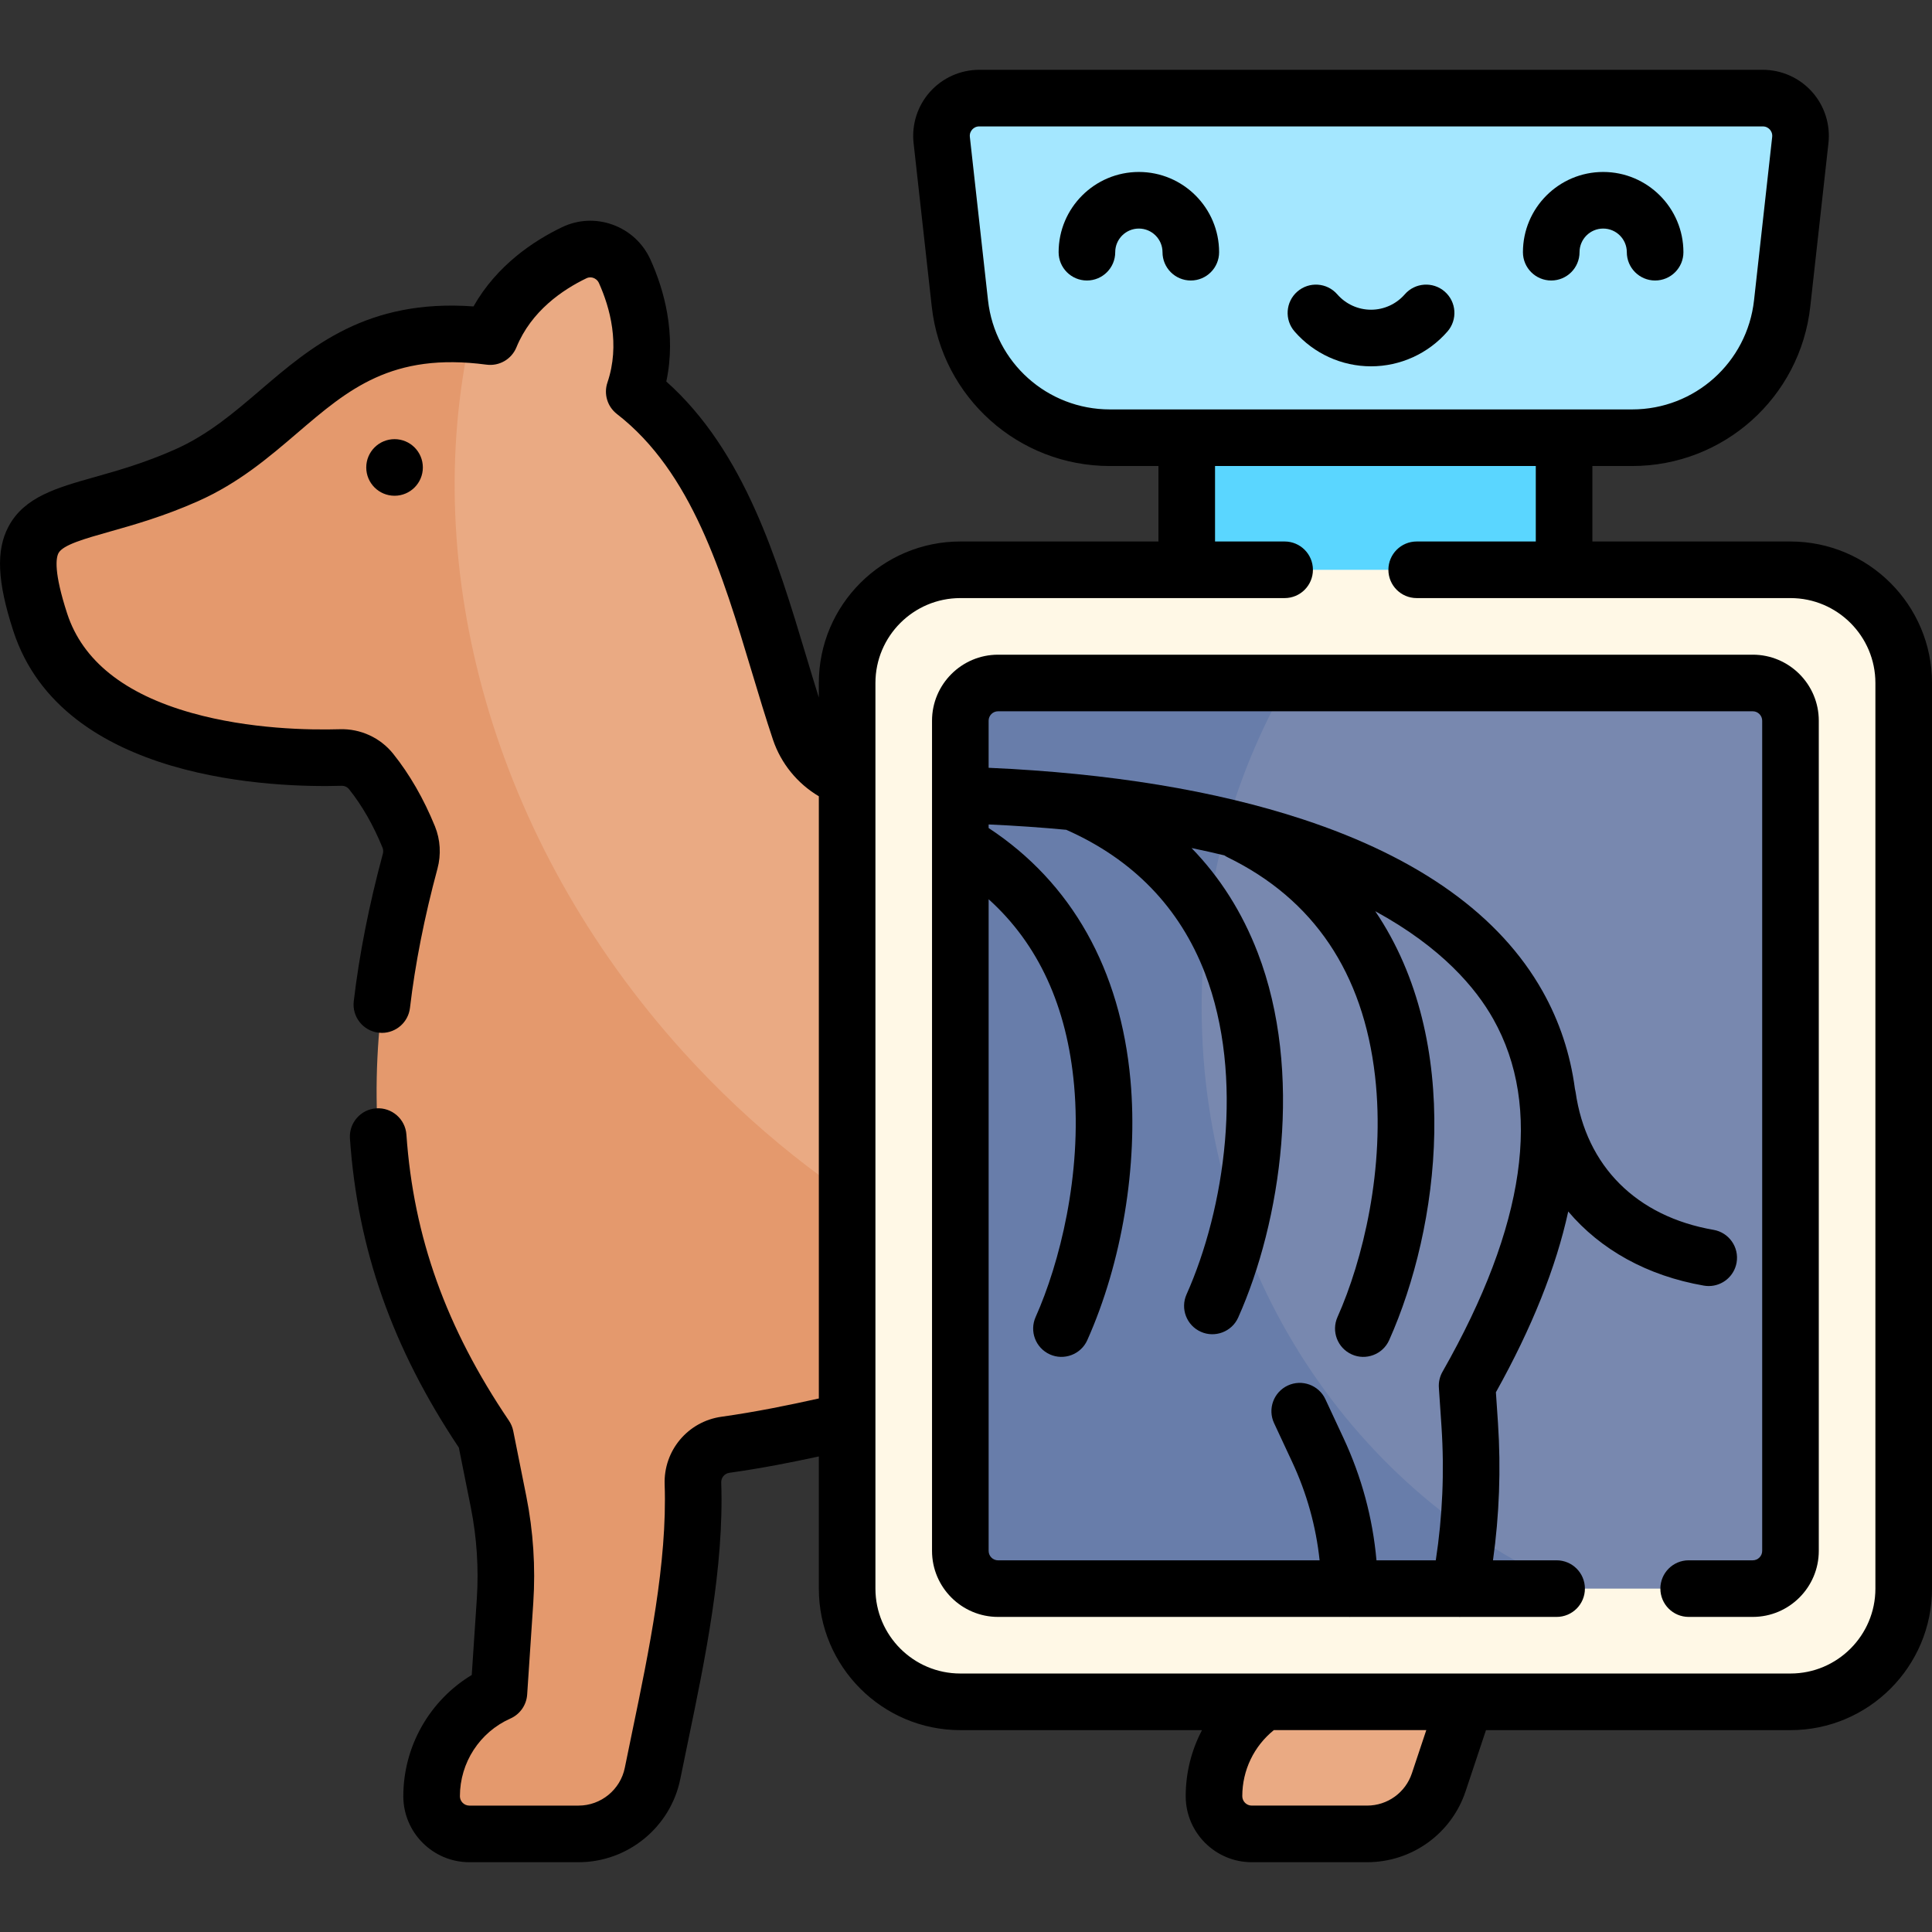
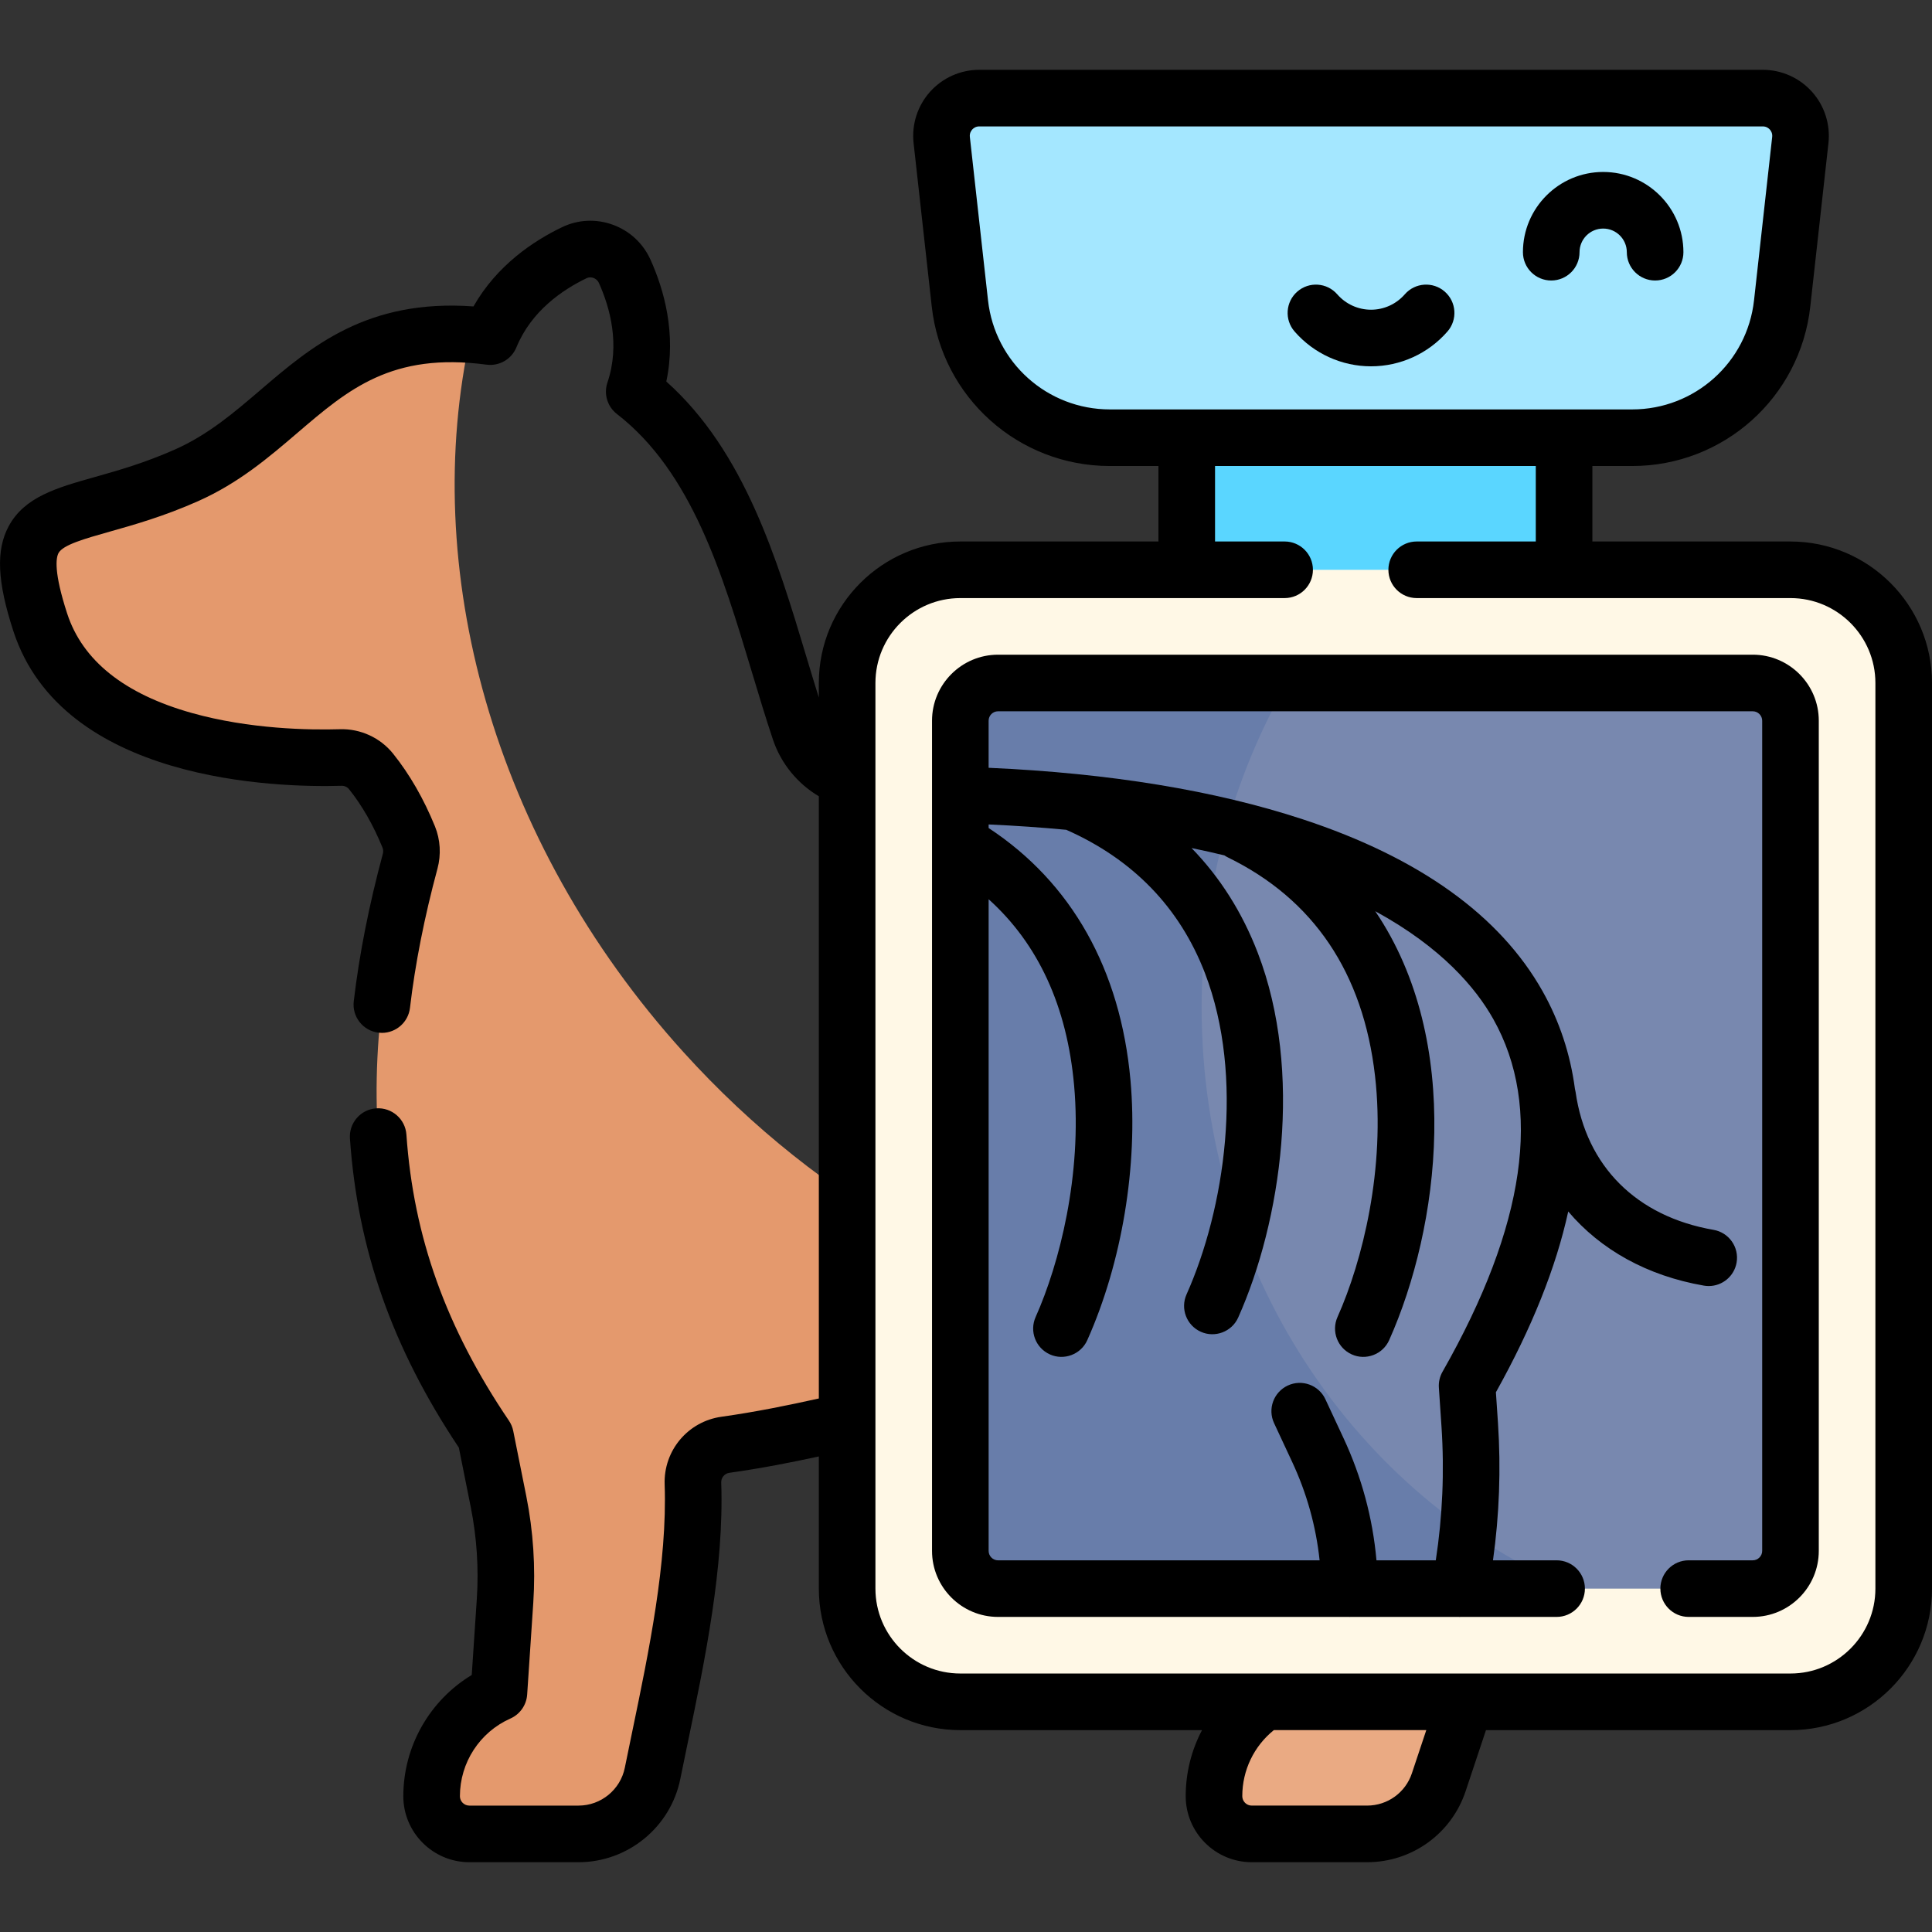
<svg xmlns="http://www.w3.org/2000/svg" id="Capa_1" height="512" viewBox="0 0 512 512" width="512">
  <rect x="0" y="0" width="512" height="512" fill="#333333" stroke="none" />
  <g>
    <g>
      <path d="m314.5 109.156h100v50h-100z" fill="#5ad6ff" />
      <path d="m345.929 439.953-1.382 6.91c-13.105 3.215-22.827 15.041-22.827 29.137 0 5.523 4.477 10 10 10h30.585c8.609 0 16.251-5.509 18.974-13.676l9.871-29.612c6.979-20.941-41.459-21.568-45.221-2.759z" fill="#eaaa83" />
      <g>
-         <path d="m242.06 208.95v118.64c-36.03 14.499-63.12-11.725-81.38-31.905-50.94-56.29-68.912-154.248-35.91-207.015 1.66.12 3.38.3 5.15.53 4.88-11.93 14.91-18.69 22.25-22.22 5.05-2.43 11.1-.16 13.4 4.96 3.39 7.54 6.73 19.39 2.51 31.84 26.67 20.66 33.62 59.27 43.88 89.87 2.45 7.29 8.82 12.54 16.45 13.51 4.5.57 9.06 1.17 13.65 1.79z" fill="#eaaa83" />
        <path d="m242.061 372.6c-16.207 3.539-32.291 7.824-49.791 10.274-5.089.713-8.814 5.133-8.632 10.268.881 24.861-5.993 53.447-10.697 76.778-1.87 9.35-10.08 16.08-19.62 16.08h-28.94c-5.51 0-9.99-4.47-10-9.98 0-12.24 7.32-22.78 17.84-27.45l1.62-24.32c.58-8.8 0-17.63-1.72-26.27l-3.46-17.29c-26.782-39.553-38.227-84.671-19.966-152.442.573-2.125.46-4.387-.371-6.425-2.688-6.593-6.01-12.424-9.989-17.391-1.942-2.425-4.927-3.777-8.033-3.686-15.887.468-68.2-.729-79.632-35.837-10.9-33.47 7.35-24.99 38.73-38.93 27.41-12.18 36.46-40.1 75.37-37.31-13.66 61.53 5.42 133.87 56.36 190.16 18.26 20.18 38.98 36.48 60.93 48.76v45.011z" fill="#e4996d" />
      </g>
      <g>
        <path d="m224.5 181v240c0 16.569 13.431 30 30 30h220c16.569 0 30-13.431 30-30v-240c0-16.569-13.431-30-30-30h-220c-16.569 0-30 13.431-30 30z" fill="#fff8e6" />
        <g>
          <path d="m474.5 191v220c0 5.52-4.48 10-10 10h-47.74c-59.344-22.579-108.31-84.07-108.31-153.98 0-31.51 2.462-61.388 32.63-86.02h123.42c5.52 0 10 4.48 10 10z" fill="#7888af" />
          <path d="m416.76 421h-22.32l-6.936-10-8.193 10h-14.15l-7.744-10-7.256 10h-85.661c-5.52 0-10-4.48-10-10v-178.55l4-13.488-4-15.752v-12.21c0-5.52 4.48-10 10-10h76.58c-14.36 25.06-22.63 54.51-22.63 86.02 0 69.91 40.73 129.7 98.31 153.98z" fill="#687daa" />
        </g>
      </g>
      <path d="m441.486 116h-156.298c-15.286 0-28.128-11.494-29.817-26.687l-5.801-52.209c-.658-5.923 3.979-11.104 9.939-11.104h207.655c5.96 0 10.597 5.181 9.939 11.104l-5.801 52.209c-1.688 15.193-14.53 26.687-29.816 26.687z" fill="#a4e7ff" />
    </g>
    <g>
-       <path d="m97.06 123.88c0 4.142 3.358 7.5 7.5 7.5s7.5-3.358 7.5-7.5-3.358-7.5-7.5-7.5-7.5 3.358-7.5 7.5z" />
      <path d="m474.499 143.5h-52.501v-20h10.535c24.239 0 44.534-18.166 47.21-42.254l4.813-43.313c.549-4.941-1.038-9.899-4.354-13.604-3.315-3.704-8.068-5.829-13.039-5.829h-207.657c-4.972 0-9.725 2.125-13.04 5.829-3.315 3.705-4.902 8.663-4.354 13.604l4.813 43.313c2.677 24.089 22.973 42.254 47.211 42.254h12.862v20h-52.501c-20.678 0-37.501 16.822-37.501 37.5v3.861c-1.121-3.575-2.226-7.251-3.371-11.058-7.661-25.481-16.284-54.167-37.047-72.7 2.704-12.729-.626-24.355-4.17-32.235-1.96-4.363-5.509-7.667-9.993-9.304-4.45-1.624-9.245-1.391-13.498.658-7.54 3.625-17.255 10.094-23.438 20.984-28.171-2.049-43.091 10.708-56.335 22.043-7.183 6.147-13.967 11.954-22.794 15.877-8.033 3.569-15.102 5.563-21.337 7.323-9.963 2.812-18.567 5.24-22.74 13.055-3.383 6.335-3.006 14.628 1.26 27.728 13.039 40.042 69.861 41.516 86.982 41.011.755-.027 1.505.307 1.964.88 3.464 4.325 6.458 9.552 8.898 15.534.199.489.226 1.068.073 1.631-3.66 13.57-6.252 26.71-7.703 39.057-.482 4.114 2.46 7.84 6.574 8.324.297.035.592.052.885.052 3.75 0 6.99-2.809 7.44-6.625 1.365-11.621 3.816-24.036 7.287-36.9 1.001-3.712.765-7.688-.665-11.199-2.985-7.322-6.714-13.799-11.081-19.25-3.387-4.228-8.642-6.666-14.113-6.496-8.08.237-23.927-.005-39.239-4.303-17.86-5.013-28.975-13.882-33.039-26.359-3.574-10.976-2.97-14.748-2.291-16.019 1.164-2.179 6.919-3.804 13.582-5.684 6.388-1.803 14.337-4.046 23.354-8.051 10.828-4.812 18.774-11.612 26.457-18.189 13.376-11.449 24.924-21.337 50.033-18.009 3.385.445 6.636-1.44 7.927-4.596 3.946-9.646 12.271-15.276 18.561-18.301.744-.358 1.416-.244 1.852-.085.377.138 1.067.497 1.456 1.362 2.908 6.468 5.659 16.291 2.247 26.356-1.026 3.03-.019 6.377 2.511 8.337 19.826 15.357 27.934 42.329 35.776 68.412 1.875 6.236 3.646 12.125 5.589 17.921 2.125 6.311 6.504 11.634 12.148 14.975v159.592c-7.956 1.772-16.761 3.575-25.787 4.838-8.912 1.247-15.393 8.966-15.074 17.957.73 20.615-4.19 44.304-8.53 65.204-.696 3.356-1.379 6.64-2.023 9.841-1.165 5.824-6.323 10.051-12.266 10.051h-28.94c-1.376 0-2.498-1.119-2.5-2.48 0-8.902 5.253-16.986 13.383-20.595 2.546-1.13 4.255-3.578 4.441-6.356l1.62-24.325c.623-9.444.001-18.941-1.85-28.235l-3.46-17.29c-.196-.978-.585-1.907-1.144-2.733-16.651-24.593-25.284-48.681-27.168-75.805-.288-4.132-3.866-7.242-8.002-6.962-4.133.287-7.25 3.87-6.963 8.002 2.044 29.403 11.223 55.471 28.862 81.91l3.165 15.814c1.593 7.999 2.129 16.178 1.593 24.307l-1.341 20.132c-11.149 6.729-18.136 18.892-18.136 32.15.018 9.631 7.867 17.467 17.5 17.467h28.94c13.068 0 24.413-9.298 26.973-22.1.637-3.163 1.313-6.417 2.003-9.742 4.514-21.73 9.629-46.361 8.834-68.785-.045-1.286.884-2.391 2.162-2.57 8.301-1.161 16.326-2.735 23.708-4.335v35.03c0 20.678 16.823 37.5 37.501 37.5h64.043c-2.799 5.306-4.321 11.29-4.321 17.5 0 9.649 7.851 17.5 17.5 17.5h30.581c11.863 0 22.351-7.56 26.095-18.807l5.4-16.193h80.705c20.675 0 37.498-16.822 37.498-37.5v-240c0-20.678-16.823-37.5-37.501-37.5zm-212.666-63.911-4.813-43.313c-.107-.966.344-1.632.622-1.943s.891-.833 1.863-.833h207.658c.972 0 1.584.521 1.862.833.278.311.729.977.622 1.944l-4.813 43.313c-1.831 16.482-15.717 28.911-32.301 28.911h-138.398c-16.584-.001-30.471-12.43-32.302-28.912zm112.329 390.362c-1.702 5.113-6.47 8.549-11.863 8.549h-30.581c-1.379 0-2.5-1.122-2.5-2.5 0-6.857 3.091-13.255 8.364-17.5h40.399zm122.838-48.951c0 12.407-10.094 22.5-22.5 22.5h-85.955c-.094-.002-.188-.002-.281 0h-53c-.085-.001-.169-.002-.254 0h-80.513c-12.406 0-22.5-10.093-22.5-22.5v-44.216c.003-.12.003-.241 0-.361v-195.423c0-12.407 10.094-22.5 22.5-22.5h85.942c4.143 0 7.5-3.358 7.5-7.5s-3.357-7.5-7.5-7.5h-18.441v-20h85.001v20h-31.56c-4.143 0-7.5 3.358-7.5 7.5s3.357 7.5 7.5 7.5h99.061c12.406 0 22.5 10.093 22.5 22.5z" />
      <path d="m464.499 173.5h-200.003c-9.65 0-17.5 7.851-17.5 17.5v32.485c-.001.073-.001.145 0 .218v187.297c0 9.649 7.851 17.5 17.5 17.5h92.902c.086.003.171.005.258.005h.103c.056-.001.112-.002.168-.004h28.594c.099.004.197.006.295.006.101 0 .201-.002.301-.006h25.401c4.143 0 7.5-3.358 7.5-7.5s-3.357-7.5-7.5-7.5h-16.861c1.681-12.003 2.127-24.193 1.324-36.359l-.55-8.175c9.548-17.109 15.939-33.098 19.168-47.907 8.605 10.144 20.933 17.041 35.948 19.645.434.075.864.111 1.29.111 3.58 0 6.748-2.572 7.381-6.22.708-4.081-2.027-7.963-6.108-8.671-20.421-3.541-33.747-16.85-36.558-36.513-.043-.303-.104-.598-.182-.886-1.231-9.243-4.084-17.857-8.56-25.82-11.286-20.074-32.647-35.401-63.49-45.557-23.272-7.663-51.274-12.255-83.324-13.674v-12.475c0-1.378 1.121-2.5 2.5-2.5h200.003c1.379 0 2.5 1.122 2.5 2.5v220c0 1.378-1.121 2.5-2.5 2.5h-16.981c-4.143 0-7.5 3.358-7.5 7.5s3.357 7.5 7.5 7.5h16.981c9.65 0 17.5-7.851 17.5-17.5v-220c.001-9.649-7.85-17.5-17.5-17.5zm-181.931 46.404c17.704 7.835 30.068 20.608 36.749 37.966 10.611 27.566 5.199 62.632-4.87 85.155-1.69 3.782.004 8.217 3.786 9.908 3.691 1.676 8.214.034 9.907-3.786 11.336-25.356 17.332-65.08 5.176-96.665-4.118-10.701-9.984-19.967-17.543-27.743 3.005.615 5.903 1.263 8.699 1.943.294.2.605.382.934.542 22.74 11.105 35.858 30.588 38.99 57.905 2.803 24.442-3.3 49.032-9.945 63.895-1.69 3.782.004 8.218 3.785 9.908 3.692 1.677 8.214.035 9.908-3.785 13.307-29.76 19.808-78.959-3.69-113.672 17.65 9.623 26.679 20.397 31.281 28.582 13.103 23.305 8.588 54.731-13.419 93.406-.762 1.297-1.119 2.857-.995 4.354l.695 10.323c.782 11.838.27 23.705-1.518 35.361h-15.717c-1-11.229-3.934-22.107-8.754-32.426l-4.79-10.27c-1.75-3.754-6.212-5.378-9.967-3.626-3.754 1.75-5.378 6.213-3.627 9.967l4.792 10.274c3.885 8.318 6.321 17.062 7.275 26.081h-85.212c-1.379 0-2.5-1.122-2.5-2.5v-172.696c13.168 11.862 20.772 28.397 22.652 49.336 2.126 23.676-3.874 47.233-10.199 61.384-1.689 3.781.006 8.217 3.787 9.907 3.692 1.676 8.215.033 9.908-3.787 9.191-20.563 13.469-46.301 11.445-68.846-2.639-29.383-15.608-52.406-37.592-66.867v-.946c7.225.325 14.076.804 20.569 1.418z" />
-       <path d="m301.811 45.572c-11.726 0-21.266 9.539-21.266 21.265 0 4.142 3.357 7.5 7.5 7.5s7.5-3.358 7.5-7.5c0-3.455 2.811-6.265 6.266-6.265 3.454 0 6.265 2.81 6.265 6.265 0 4.142 3.357 7.5 7.5 7.5s7.5-3.358 7.5-7.5c0-11.726-9.539-21.265-21.265-21.265z" />
      <path d="m438.623 74.337c4.143 0 7.5-3.358 7.5-7.5 0-11.726-9.539-21.265-21.265-21.265s-21.266 9.539-21.266 21.265c0 4.142 3.357 7.5 7.5 7.5s7.5-3.358 7.5-7.5c0-3.455 2.811-6.265 6.266-6.265 3.454 0 6.265 2.81 6.265 6.265 0 4.142 3.357 7.5 7.5 7.5z" />
      <path d="m382.864 77.272c-3.123-2.722-7.861-2.397-10.581.726-2.261 2.593-5.522 4.08-8.948 4.08-3.427 0-6.688-1.487-8.948-4.08-2.721-3.122-7.459-3.446-10.581-.726-3.123 2.722-3.447 7.459-.726 10.582 5.109 5.862 12.492 9.224 20.255 9.224s15.146-3.362 20.255-9.224c2.721-3.123 2.397-7.86-.726-10.582z" />
    </g>
  </g>
</svg>